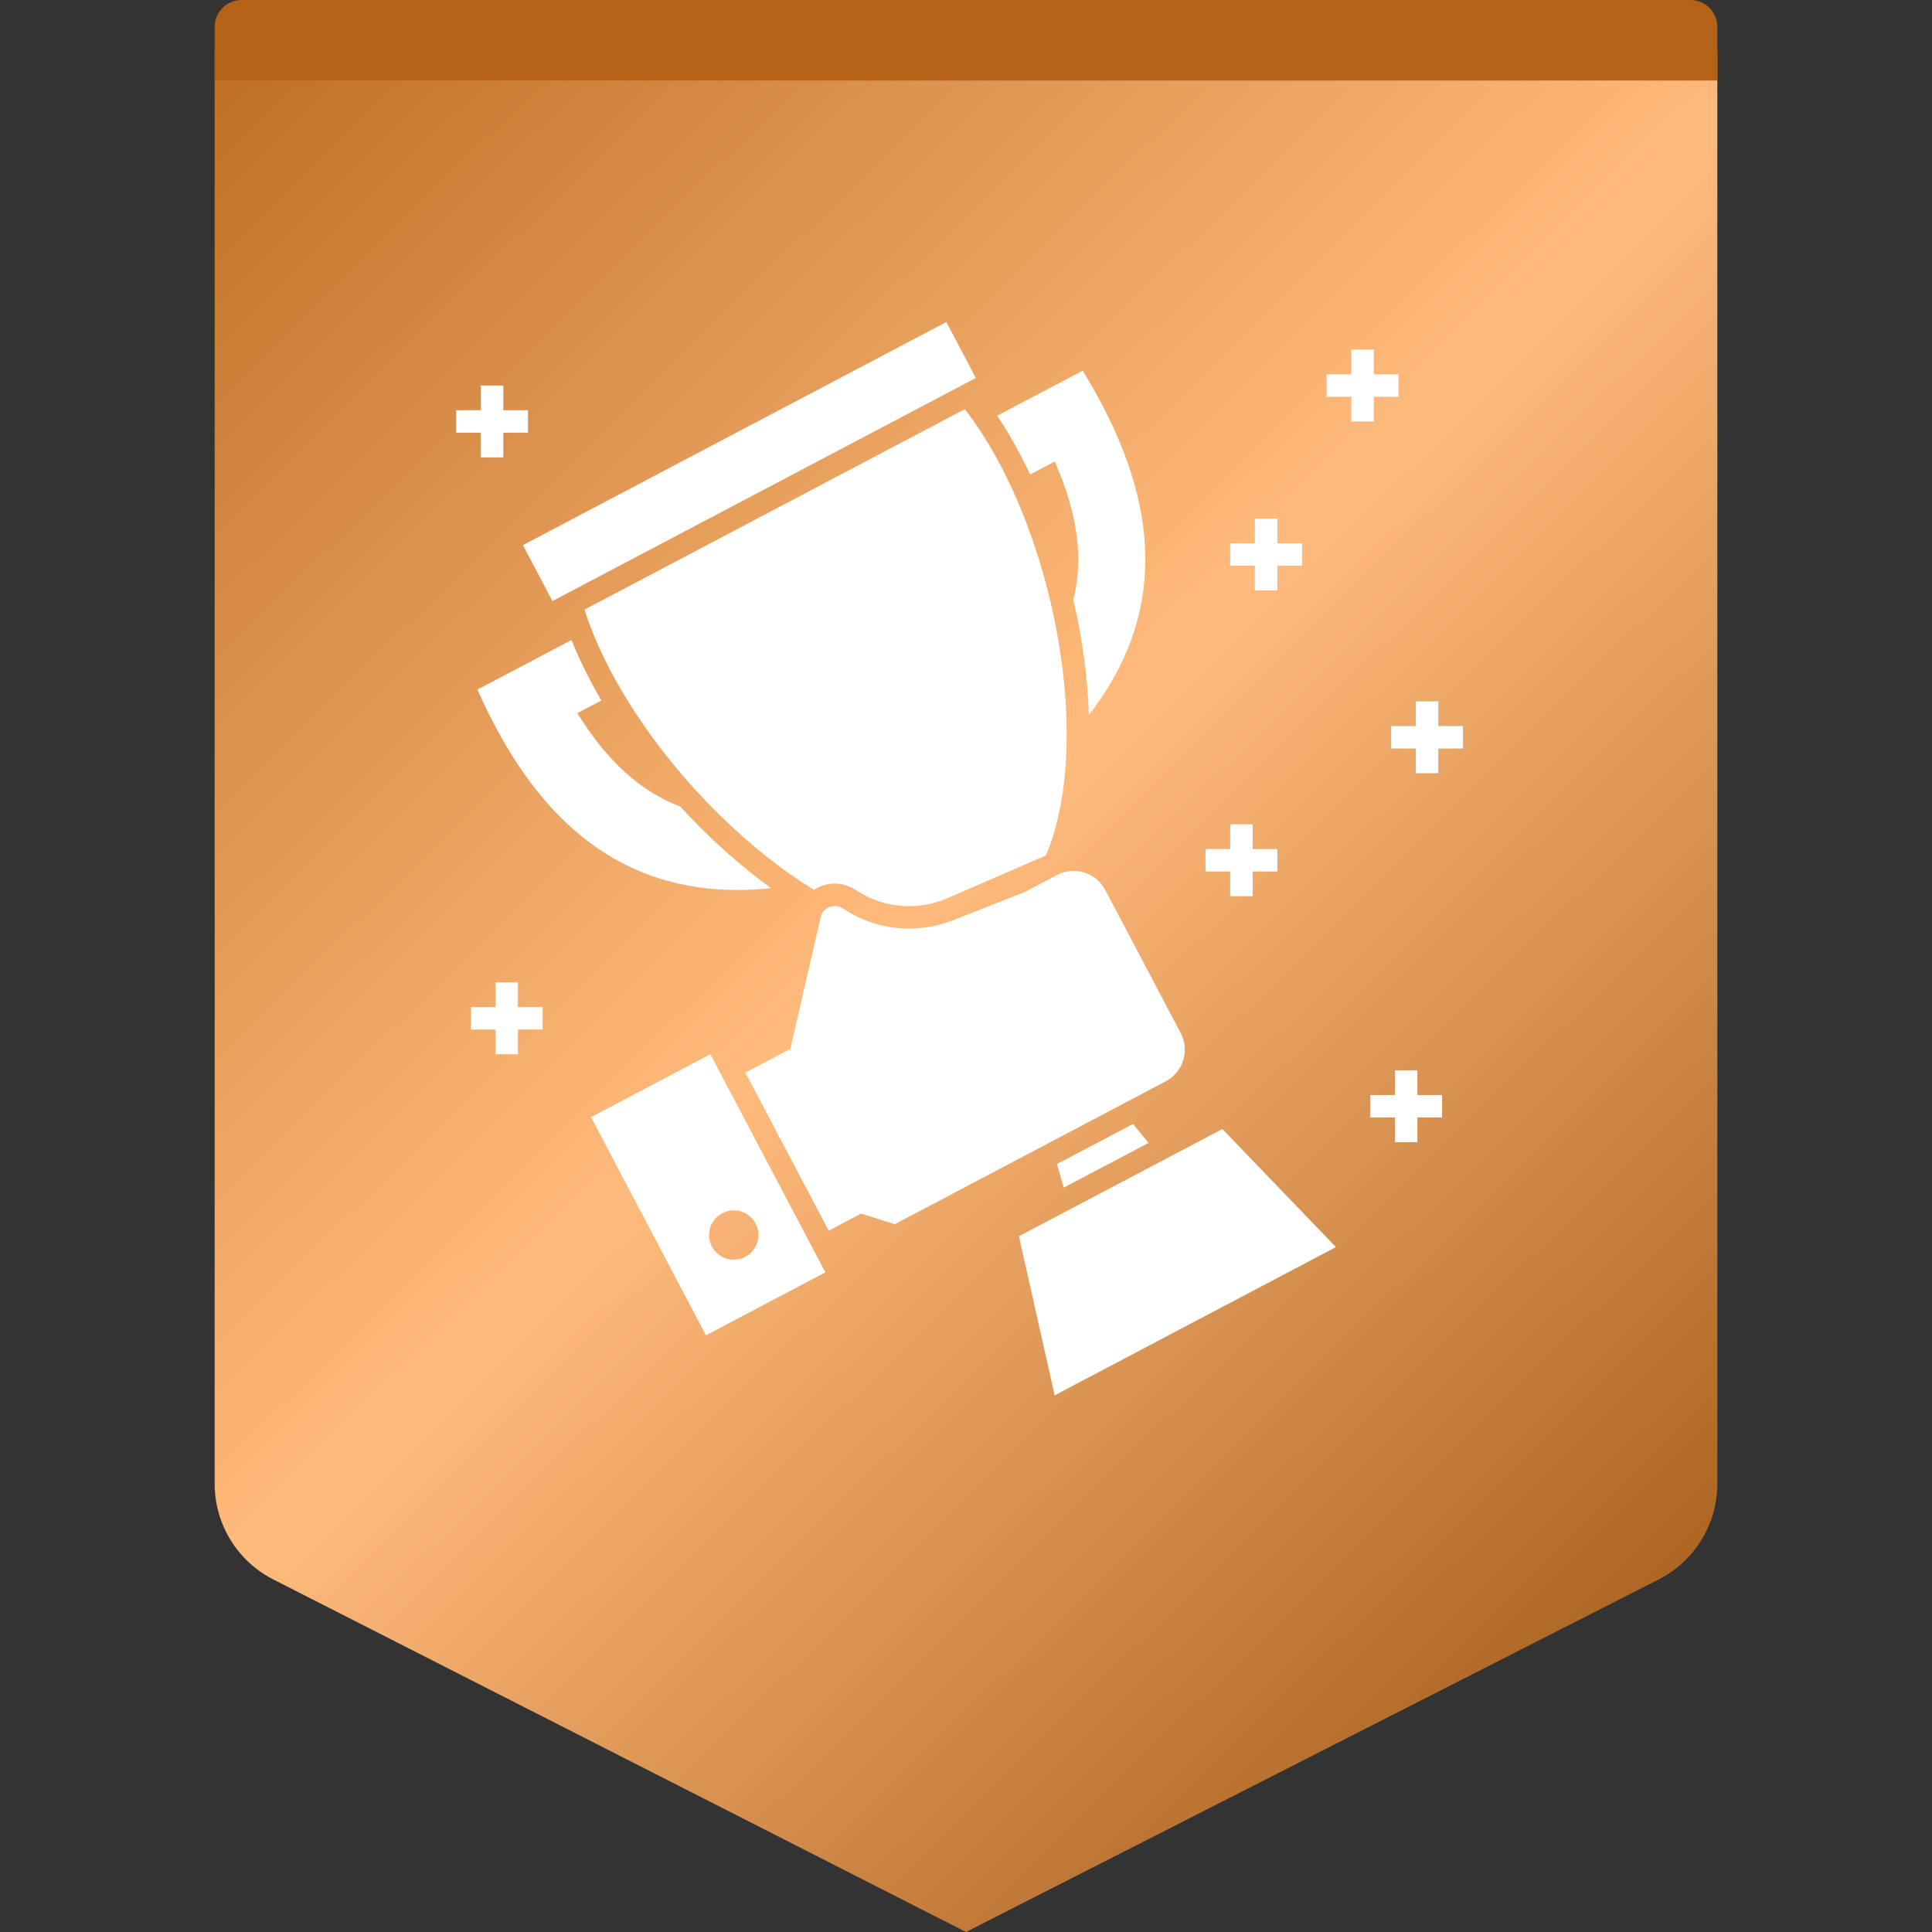
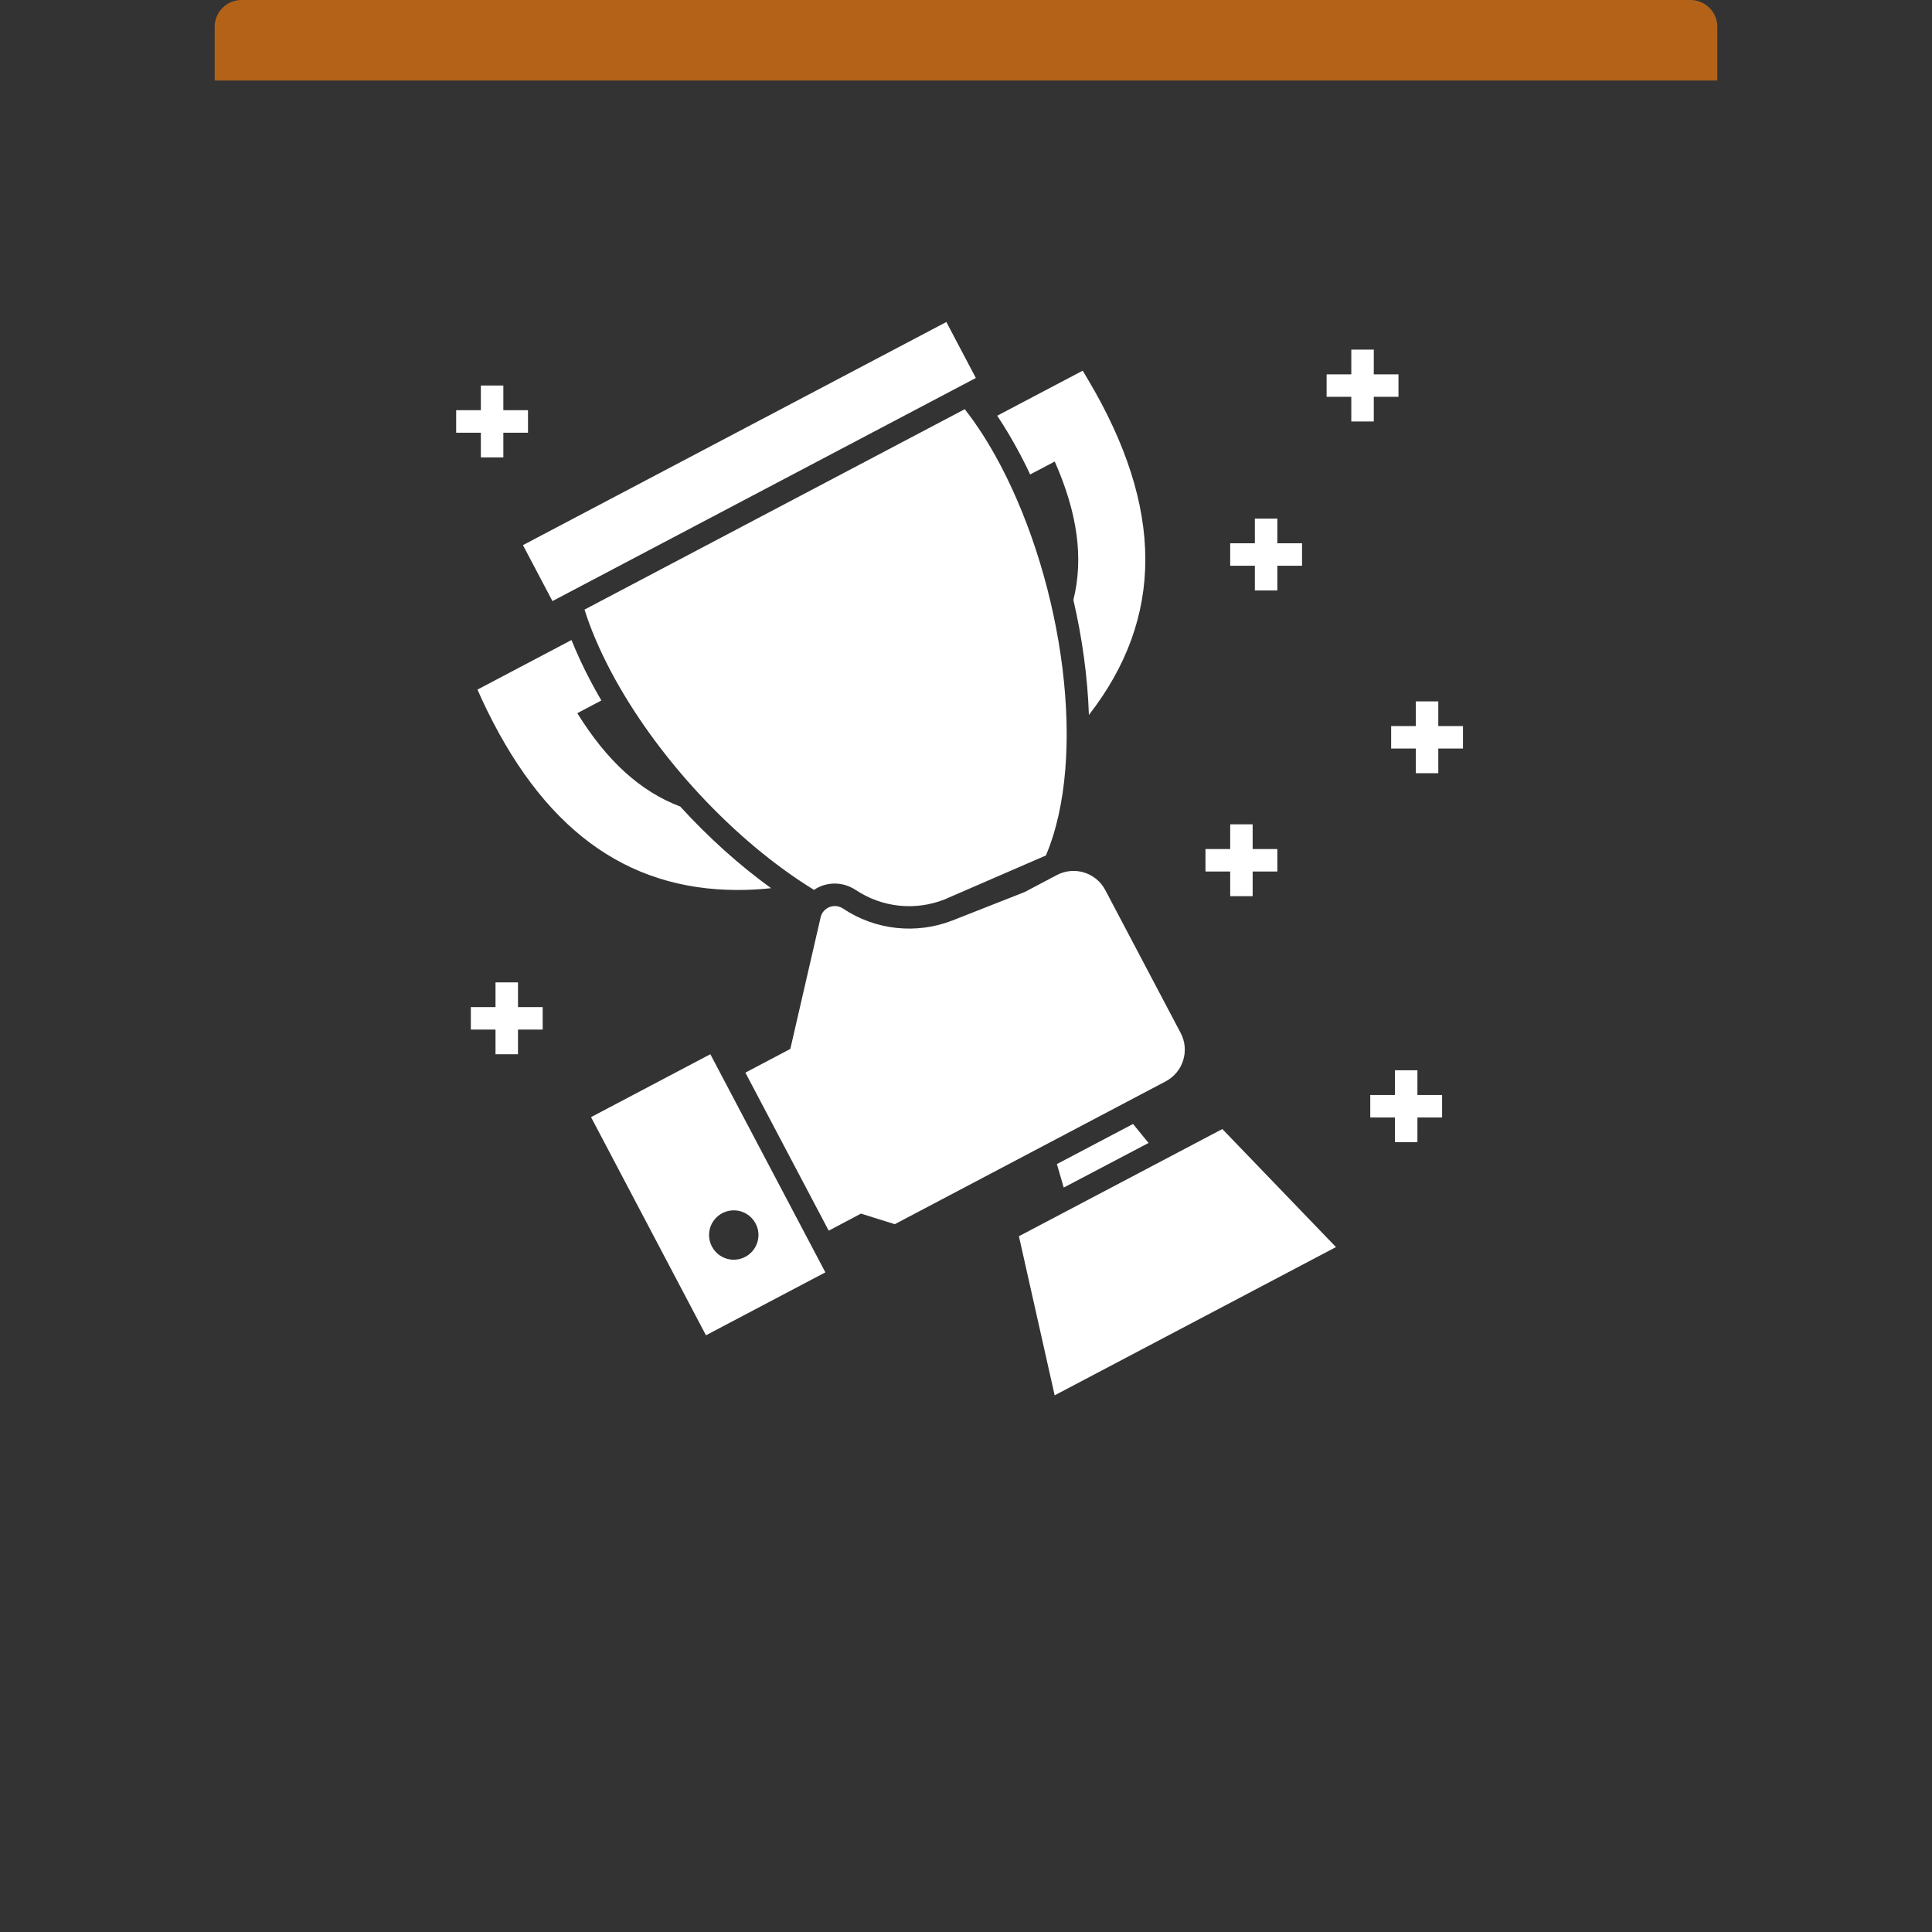
<svg xmlns="http://www.w3.org/2000/svg" width="72" height="72" viewBox="0 0 72 72" fill="none">
  <rect x="0" y="0" width="72" height="72" fill="#333333" stroke="none" />
-   <path fill-rule="evenodd" clip-rule="evenodd" d="M10 0H62C63.105 0 64 0.895 64 2V55.297C64 56.802 63.155 58.18 61.814 58.862L36 72L10.186 58.862C8.845 58.18 8 56.802 8 55.297V2C8 0.895 8.895 0 10 0Z" fill="url(#paint0_linear_168_15497)" />
  <path fill-rule="evenodd" clip-rule="evenodd" d="M9 0H63C63.552 0 64 0.448 64 1V3H8V1C8 0.448 8.448 0 9 0Z" fill="#B36218" />
-   <path d="M45.553 42.076L49.788 46.475L39.304 52L37.972 46.071L45.553 42.076ZM26.472 39.288L30.759 47.417L26.309 49.762L22.026 41.632L26.472 39.288ZM28.159 45.597C27.917 45.142 27.363 44.978 26.917 45.212C26.458 45.454 26.297 46.011 26.531 46.454C26.769 46.907 27.325 47.075 27.773 46.84C28.225 46.601 28.397 46.041 28.159 45.597ZM39.387 32.61C40.04 32.267 40.848 32.518 41.191 33.171L44 38.496C44.344 39.149 44.093 39.957 43.439 40.301L33.346 45.622L32.086 45.228L30.884 45.864L27.778 39.974L29.453 39.091L30.583 34.184C30.642 33.925 30.872 33.766 31.111 33.766C31.215 33.766 31.32 33.795 31.416 33.858C32.622 34.666 34.15 34.829 35.498 34.302L38.19 33.242L39.387 32.61ZM42.225 41.887L42.803 42.595L39.642 44.257L39.387 43.382L42.225 41.887ZM52.823 39.887V40.807H53.743V41.644H52.823V42.564H51.986V41.644H51.066V40.807H51.986V39.887H52.823ZM19.304 36.611V37.532H20.224V38.369H19.304V39.289H18.466V38.369H17.547V37.532H18.466V36.611H19.304ZM35.954 15.249C36.419 15.844 36.863 16.535 37.281 17.33C39.634 21.797 40.534 28.215 38.977 31.882C38.977 31.882 38.969 31.885 38.958 31.89L38.843 31.939C38.193 32.221 35.386 33.437 35.192 33.523C34.108 33.946 32.873 33.829 31.872 33.155C31.374 32.836 30.771 32.866 30.336 33.163C27.376 31.35 24.438 28.194 22.75 24.991C22.332 24.192 22.009 23.438 21.783 22.718L35.954 15.249ZM46.683 30.72V31.641H47.603V32.478H46.683V33.398H45.846V32.478H44.925V31.641H45.846V30.72H46.683ZM21.298 23.852C21.494 24.342 21.729 24.849 22.009 25.381C22.135 25.623 22.273 25.866 22.411 26.105L21.515 26.578C22.616 28.357 23.864 29.496 25.35 30.057C26.397 31.204 27.548 32.242 28.737 33.1C28.31 33.146 27.895 33.167 27.498 33.167C23.295 33.167 20.176 30.844 17.957 26.063L17.794 25.699L21.298 23.852ZM53.601 26.138V27.058H54.521V27.895H53.601V28.815H52.764V27.895H51.844V27.058H52.764V26.138H53.601ZM40.35 13.814L40.551 14.153C43.385 18.925 43.393 23.024 40.58 26.645C40.534 25.259 40.337 23.802 40.002 22.358C40.388 20.805 40.157 19.122 39.307 17.2L38.391 17.682C38.273 17.431 38.152 17.184 38.022 16.941C37.75 16.426 37.461 15.94 37.164 15.492L40.35 13.814ZM35.268 12L36.367 14.086L20.588 22.401L19.489 20.315L35.268 12ZM47.603 19.327V20.247H48.523V21.084H47.603V22.005H46.765V21.084H45.846V20.247H46.765V19.327H47.603ZM18.758 14.368V15.288H19.677V16.126H18.758V17.046H17.92V16.126H17V15.288H17.92V14.368H18.758ZM51.197 13.029V13.95H52.117V14.787H51.197V15.707H50.359V14.787H49.439V13.95H50.359V13.029H51.197Z" fill="white" />
+   <path d="M45.553 42.076L49.788 46.475L39.304 52L37.972 46.071L45.553 42.076ZM26.472 39.288L30.759 47.417L26.309 49.762L22.026 41.632L26.472 39.288ZM28.159 45.597C27.917 45.142 27.363 44.978 26.917 45.212C26.458 45.454 26.297 46.011 26.531 46.454C26.769 46.907 27.325 47.075 27.773 46.84C28.225 46.601 28.397 46.041 28.159 45.597ZM39.387 32.61C40.04 32.267 40.848 32.518 41.191 33.171L44 38.496C44.344 39.149 44.093 39.957 43.439 40.301L33.346 45.622L32.086 45.228L30.884 45.864L27.778 39.974L29.453 39.091L30.583 34.184C30.642 33.925 30.872 33.766 31.111 33.766C31.215 33.766 31.32 33.795 31.416 33.858C32.622 34.666 34.15 34.829 35.498 34.302L38.19 33.242L39.387 32.61ZM42.225 41.887L42.803 42.595L39.642 44.257L39.387 43.382L42.225 41.887ZM52.823 39.887V40.807H53.743V41.644H52.823V42.564H51.986V41.644H51.066V40.807H51.986V39.887H52.823ZM19.304 36.611V37.532H20.224V38.369H19.304V39.289H18.466V38.369H17.547V37.532H18.466V36.611H19.304ZM35.954 15.249C36.419 15.844 36.863 16.535 37.281 17.33C39.634 21.797 40.534 28.215 38.977 31.882C38.977 31.882 38.969 31.885 38.958 31.89L38.843 31.939C38.193 32.221 35.386 33.437 35.192 33.523C34.108 33.946 32.873 33.829 31.872 33.155C31.374 32.836 30.771 32.866 30.336 33.163C27.376 31.35 24.438 28.194 22.75 24.991C22.332 24.192 22.009 23.438 21.783 22.718L35.954 15.249ZM46.683 30.72V31.641H47.603V32.478H46.683V33.398H45.846V32.478H44.925V31.641H45.846V30.72H46.683ZM21.298 23.852C21.494 24.342 21.729 24.849 22.009 25.381C22.135 25.623 22.273 25.866 22.411 26.105L21.515 26.578C22.616 28.357 23.864 29.496 25.35 30.057C26.397 31.204 27.548 32.242 28.737 33.1C28.31 33.146 27.895 33.167 27.498 33.167C23.295 33.167 20.176 30.844 17.957 26.063L17.794 25.699L21.298 23.852ZM53.601 26.138V27.058H54.521V27.895H53.601V28.815H52.764V27.895H51.844V27.058H52.764V26.138H53.601ZM40.35 13.814L40.551 14.153C43.385 18.925 43.393 23.024 40.58 26.645C40.534 25.259 40.337 23.802 40.002 22.358C40.388 20.805 40.157 19.122 39.307 17.2L38.391 17.682C38.273 17.431 38.152 17.184 38.022 16.941C37.75 16.426 37.461 15.94 37.164 15.492L40.35 13.814ZM35.268 12L36.367 14.086L20.588 22.401L19.489 20.315L35.268 12ZM47.603 19.327V20.247H48.523V21.084H47.603V22.005H46.765V21.084H45.846V20.247H46.765V19.327H47.603ZM18.758 14.368V15.288H19.677V16.126H18.758V17.046H17.92V16.126H17V15.288H17.92V14.368H18.758ZM51.197 13.029V13.95H52.117V14.787H51.197V15.707H50.359V14.787H49.439V13.95H50.359V13.029Z" fill="white" />
  <defs>
    <linearGradient id="paint0_linear_168_15497" x1="1" y1="6.5" x2="64" y2="70.5" gradientUnits="userSpaceOnUse">
      <stop stop-color="#BC6C22" />
      <stop offset="0.477" stop-color="#FFBB7C" />
      <stop offset="1" stop-color="#99500D" />
    </linearGradient>
  </defs>
</svg>